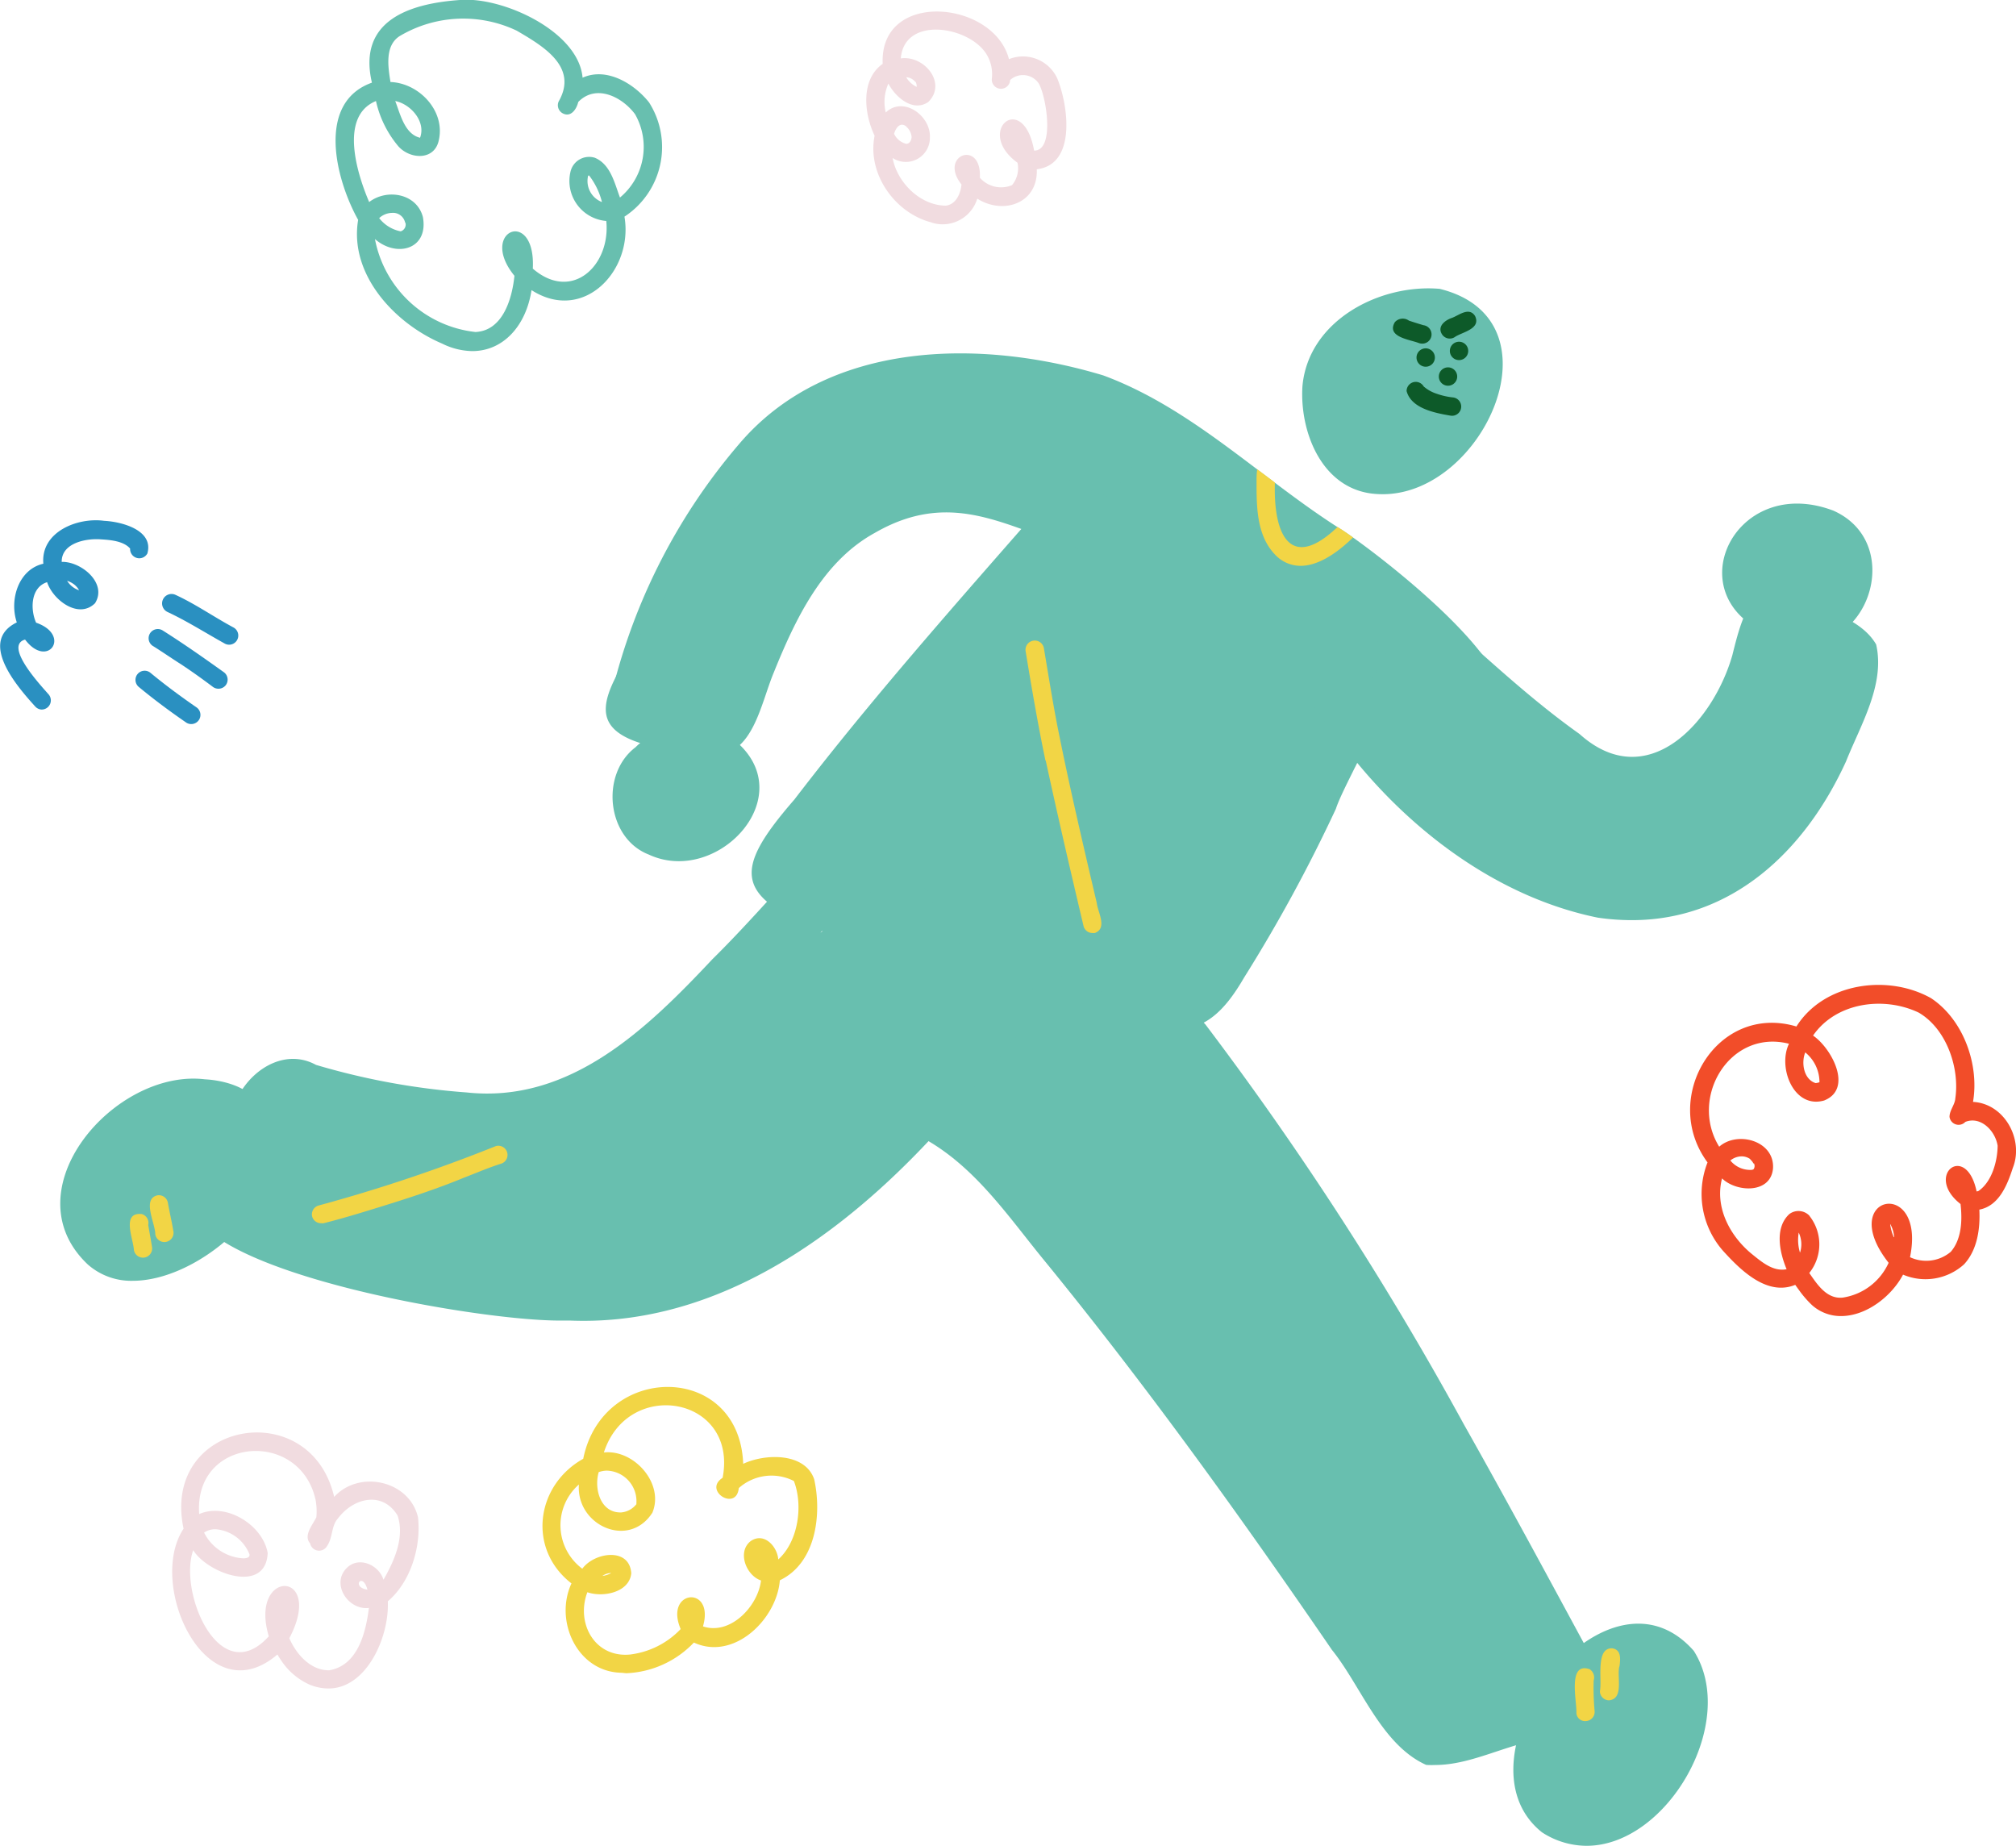
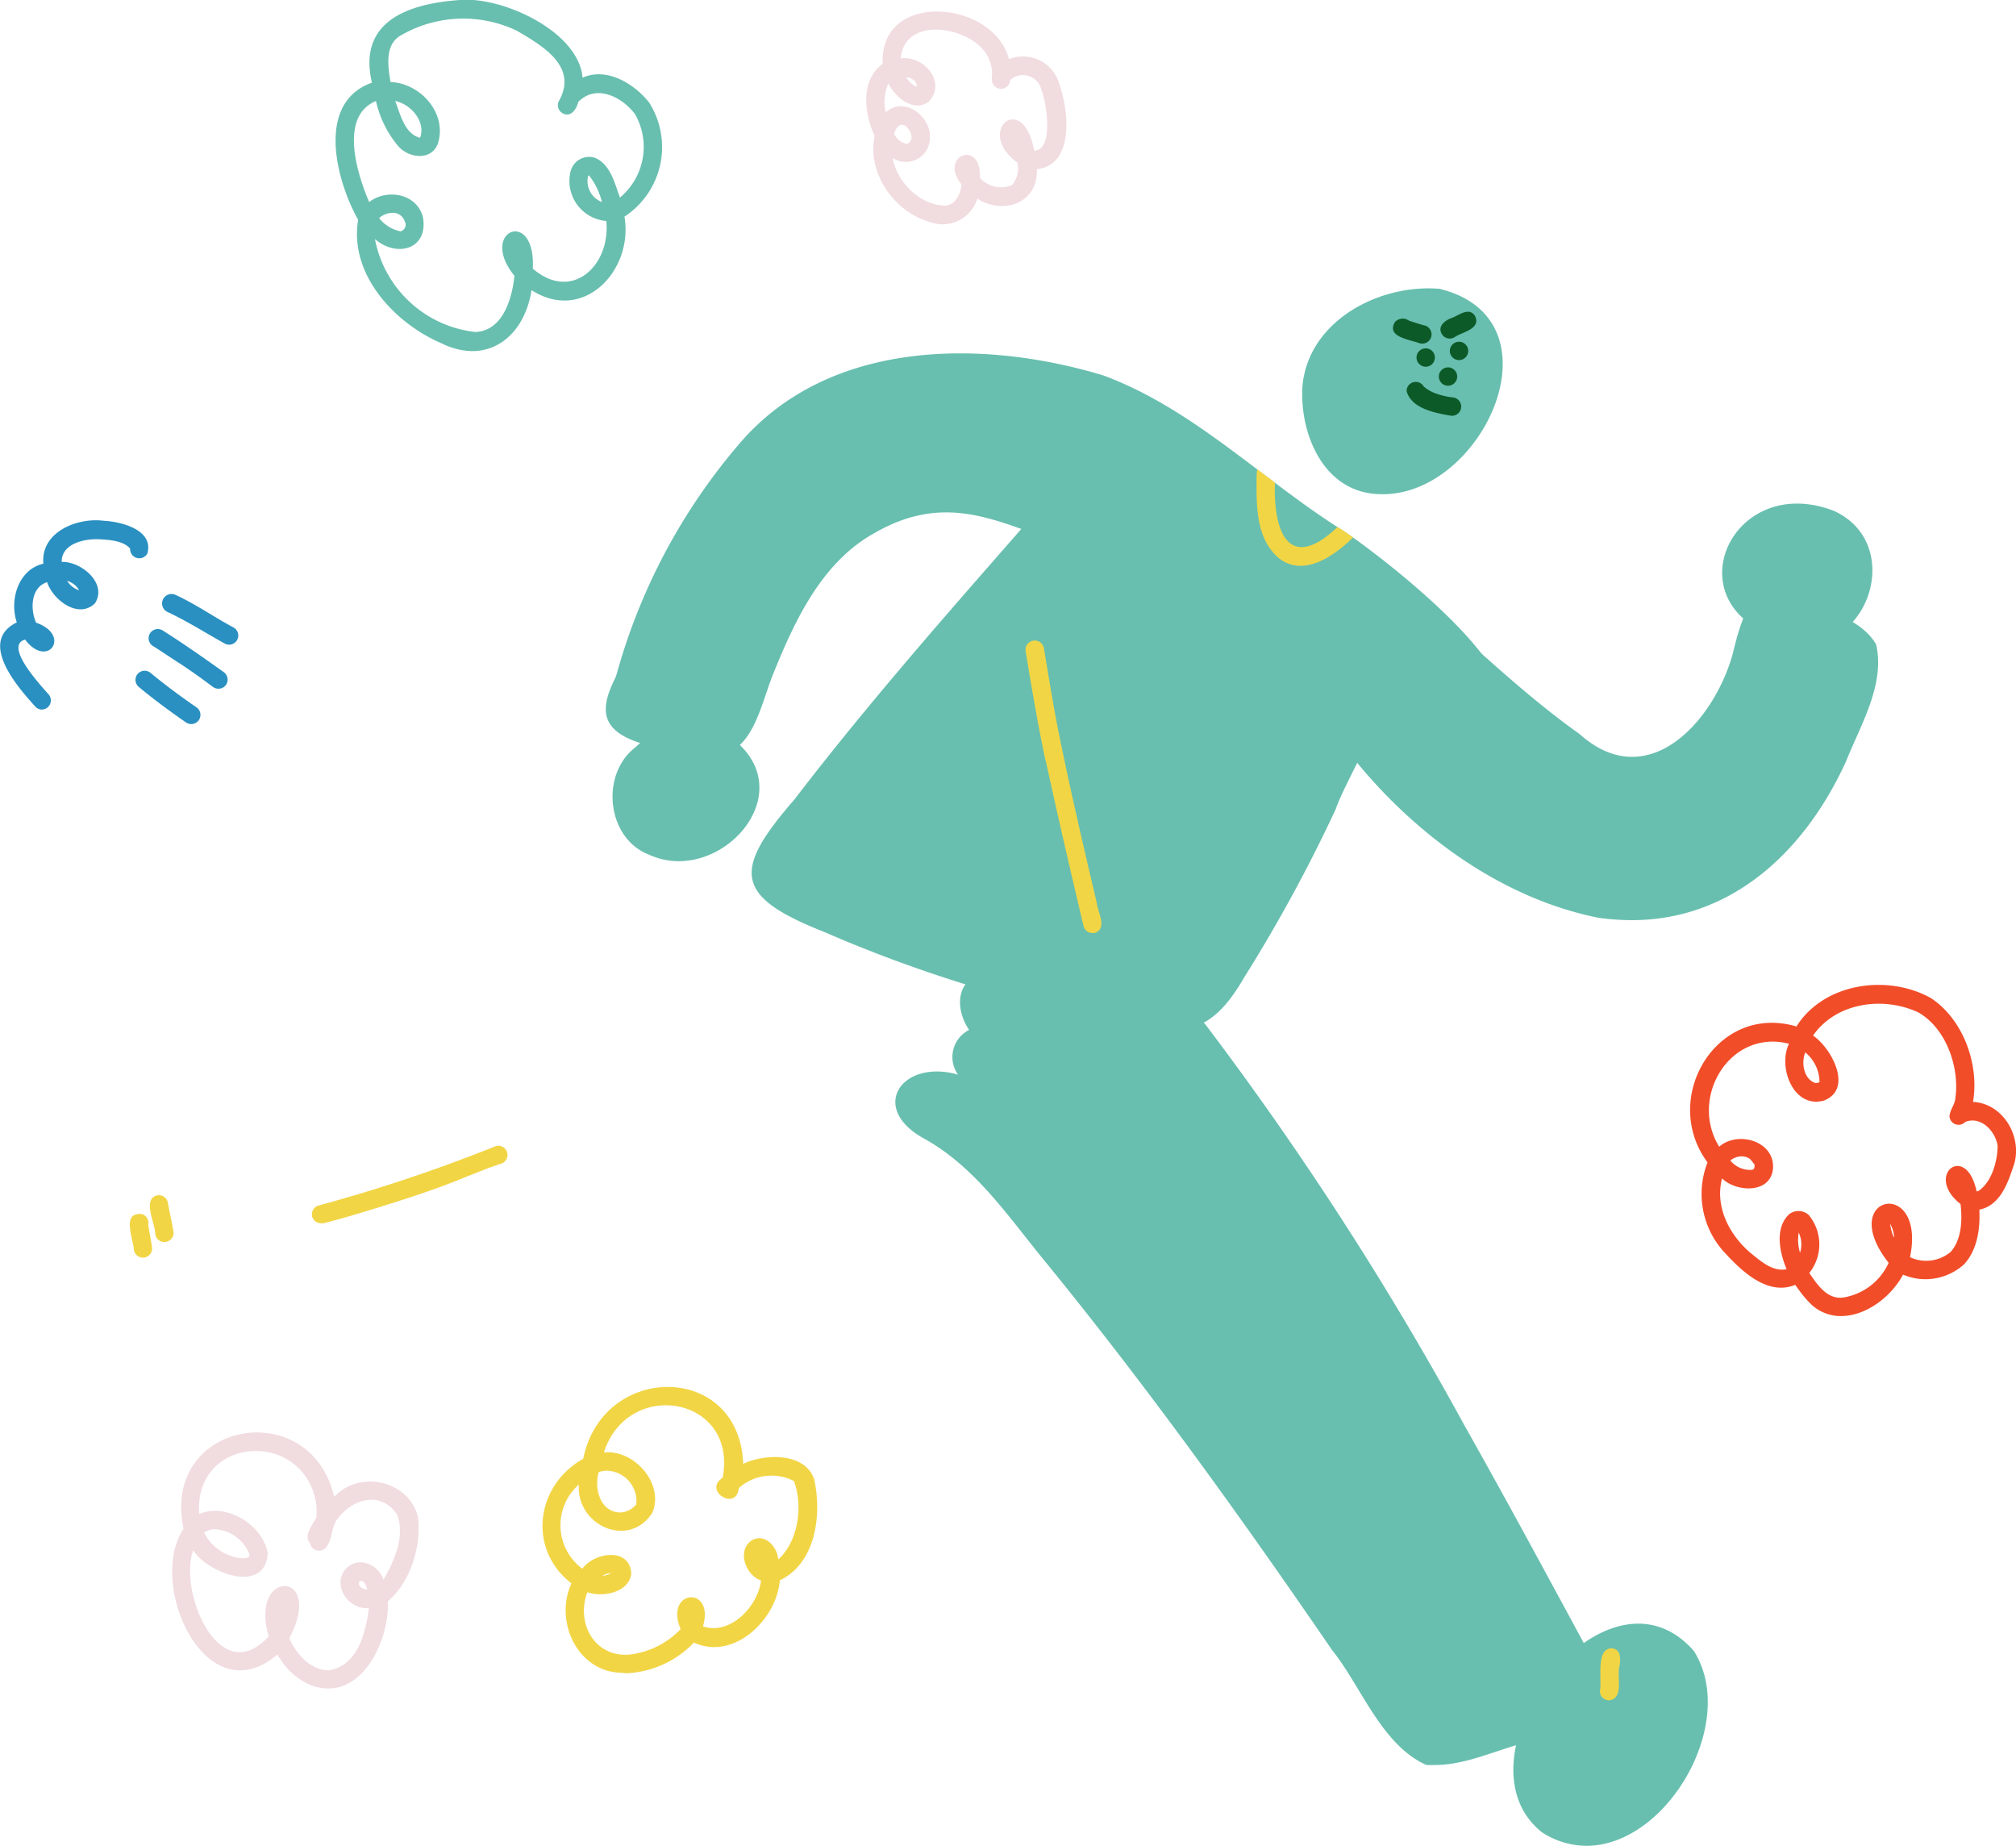
<svg xmlns="http://www.w3.org/2000/svg" viewBox="0 0 219.53 200.98">
  <defs>
    <style>.cls-1{fill:#68bfaf;}.cls-2{fill:#f2d545;}.cls-3{fill:#0d5a29;}.cls-4{fill:#2a90c1;}.cls-5{fill:#f1dce0;}.cls-6{fill:#f24d29;}</style>
  </defs>
  <title>L9_07</title>
  <g id="Layer_2" data-name="Layer 2">
    <g id="lesson_9" data-name="lesson 9">
      <g id="_7" data-name="7">
        <path class="cls-1" d="M66.29,76.89A65.17,65.17,0,0,1,80.44,48.4c9.67-11.43,26.4-11.54,39.71-7.52,9.75,3.61,17.2,11.27,25.87,16.75,3.74,2.39,22.43,16.63,16.58,20.8-3.41,2.41-5.35-1.93-7.26-4.07a59.89,59.89,0,0,0-11.27-10.18c-15.32-10-22.67-20.34-42.75-19.19C84.88,46.06,76.9,63.17,72.78,77.07a3.25,3.25,0,0,1-6.49-.18Z" />
        <path class="cls-1" d="M124.27,111.74a149,149,0,0,1-34.51-10.26c-9.82-3.88-10-6.66-3.26-14.42,10.68-13.94,22.6-26.85,34-40.14,2.89-4.14,9.15-.26,5.61,3.78a3.49,3.49,0,0,1,1.5,1.26c1.5-3.34,5.91-1.88,6.59,1.28a71.51,71.51,0,0,1,6.78,7c3.59-.07,5.5,4,8.72,5.15,8.71.46-2.87,18.42-4.23,22.68a168.39,168.39,0,0,1-10,18.38c-2.2,3.79-4.34,5.72-7.86,5.72A14,14,0,0,1,124.27,111.74Z" />
        <path class="cls-1" d="M174,99.92C163.25,97.74,153.72,90.6,147,82.08c-1.49-1.87-2.94-3.78-4.26-5.77a3.26,3.26,0,0,1,.82-4.21c2.16-1.71,4.37.13,5.86,1.77a3.33,3.33,0,0,1,.44-.78c.07-.08.13-.16.21-.24a3.9,3.9,0,0,1,1.05-2c-1.4-1.3-3.37-2.4-4-4.3a3.28,3.28,0,0,1,3.14-4.12c1.54-.07,2.37,1.12,3.36,2,6.25,5.2,11.79,10.81,18.38,15.49,7.37,6.62,14.54-1.25,16.64-8.57,1.17-4.7,2.29-9.06,8.11-6.18,2.52,1.52,6,2.33,7.55,5,1,4.37-1.7,8.77-3.28,12.74-4.52,9.89-12.52,17.28-23.32,17.28A25.74,25.74,0,0,1,174,99.92Z" />
        <path class="cls-1" d="M194.76,69.73c-13.06-3.09-6.58-18.47,4.88-14.13,7.43,3.31,4.26,14.4-2.91,14.4A7.4,7.4,0,0,1,194.76,69.73Z" />
        <path class="cls-1" d="M116.17,54.6a3.25,3.25,0,1,1,3.25,3.25A3.29,3.29,0,0,1,116.17,54.6Z" />
        <path class="cls-1" d="M76.29,82.09c-16-1.58-10.1-6.69-4.19-16.71,3.4-5.15,7.65-9.67,11.72-14.29,1.06-1.26,2.46-2.67,4.26-2.17a7.15,7.15,0,0,1,1.17-.77,19.89,19.89,0,0,1,3.42-1.38c.36-7.54,25-2.65,29.47-.44a3.28,3.28,0,0,1,0,5.61,4.54,4.54,0,0,1-3.4.44,6.27,6.27,0,0,0-2.48,0c2.24,1.3,6,1.17,6.55,4.28A3.31,3.31,0,0,1,120,60.32c-8.86-1.59-15.22-7.8-24.75-2.29-5.7,3.13-8.66,9.43-11,15.22-1.43,3.44-2.26,9-6.56,9A5.87,5.87,0,0,1,76.29,82.09Z" />
        <path class="cls-1" d="M70.65,93.05c-4.61-1.79-5.3-8.77-1.44-11.69,2.64-2.66,8.93-4.41,11.09-.49,5.81,5.18,0,12.9-6.38,12.9A7.71,7.71,0,0,1,70.65,93.05Z" />
        <path class="cls-1" d="M149.29,53.73c-5.45-.74-7.78-6.81-7.46-11.7.65-7.11,8.37-11.14,14.94-10.58,13.46,3.32,4.82,22.36-6.18,22.36A9.45,9.45,0,0,1,149.29,53.73Z" />
        <path class="cls-1" d="M113.08,99.79a3.25,3.25,0,1,1,3.25,3.25A3.28,3.28,0,0,1,113.08,99.79Z" />
        <path class="cls-1" d="M116,102.59a3.25,3.25,0,1,1,3.25,3.25A3.28,3.28,0,0,1,116,102.59Z" />
        <path class="cls-1" d="M155.3,192.17c-4.89-2.19-7.12-8.65-10.26-12.52-9.88-14.42-20.1-28.64-31.15-42.19-4-4.85-7.57-10.3-13.2-13.45-6.21-3.36-2.47-8.75,3.63-7a3.31,3.31,0,0,1,1.21-4.87c-1.38-2-1.57-5.06,1.08-6-2.09-3.42,1.53-8.13,5-5.09,2.49,2.5,4.1,5.72,6.11,8.61a3.48,3.48,0,0,1,1.59-1.51,4.53,4.53,0,0,1,1.13-.37c-2.39-2.18-2.61-6.72,1.44-6.92,2.82-.37,7.12,8.44,9.37,10.67a351.74,351.74,0,0,1,28.15,43.55c5.08,9,10,18.18,14.94,27.29,2,4.27-2.9,6.45-6.35,7-3.93.55-7.75,2.81-11.7,2.81A8.37,8.37,0,0,1,155.3,192.17Zm10.41-11.36v.06a2.62,2.62,0,0,1,.58.29l-.33-.59Z" />
        <path class="cls-1" d="M161.19,183.42c-1.22-2.36-.35-5.46,1-7.56,2.91-3.41,7.64.72,5.09,4.26,1.61,2.78-.72,5.2-3.1,5.2A3.4,3.4,0,0,1,161.19,183.42Z" />
        <path class="cls-1" d="M167.91,199.51c-10.12-8.06,6.83-30.77,16.53-19.76,4.92,7.73-2.87,21.23-11.67,21.23A8.94,8.94,0,0,1,167.91,199.51Z" />
-         <path class="cls-1" d="M20.93,131.51c-.27-4.49,3.1-8.7,5.21-12.5,1.66-2.85,5.11-4.79,8.27-3.06a77.32,77.32,0,0,0,16.4,3c11.26,1.22,19.66-6.94,26.76-14.5,3.24-3.19,6.24-6.63,9.32-9.92C89.21,92.64,93,95.08,92,98c-.47,1.46-1.67,2.45-2.66,3.55,3.17-2,7-7.36,11.07-5.09a3.22,3.22,0,0,1,1,3.87,3.32,3.32,0,0,1,2.74,2.67c2.7-2.27,7.45-1.92,6.94,2.47,4.67,3.84-3.21,10-5.33,13.5C95,132,80,144.5,62.1,143.79q-.48,0-1.08,0C52,143.82,22.8,138.71,20.93,131.51Z" />
-         <path class="cls-1" d="M9.58,137.7c-8.59-8.07,2.9-21.36,12.72-20.18,2.59.13,6.55,1.31,6.15,4.55,5.31,6.29-5.64,17.39-14,17.39A7.14,7.14,0,0,1,9.58,137.7Z" />
        <path class="cls-2" d="M138.83,60.37c-2-2.09-2-5.21-2-7.93,0-.41,0-.89.08-1.34l1.92,1.44c-.19,6,1.85,9.59,6.82,4.84l.4.25c.32.21.76.51,1.29.89-1.55,1.52-3.67,3.09-5.71,3.09A3.79,3.79,0,0,1,138.83,60.37Z" />
        <path class="cls-2" d="M118,100.87c-1.42-6-2.83-12.07-4.14-18.12,0,0,0,0,0,.06s0,.06,0,.08c-.84-4-1.52-8-2.18-12a1,1,0,0,1,2-.27c.48,2.85.93,5.69,1.48,8.52,1.28,6.43,2.77,12.78,4.27,19.17.1,1,1.2,2.75-.21,3.28a1.07,1.07,0,0,1-.25,0A1,1,0,0,1,118,100.87Z" />
        <path class="cls-2" d="M34,132.49a1,1,0,0,1,.7-1.23A173.83,173.83,0,0,0,54,124.79a1,1,0,0,1,.53,1.93c-1.36.43-2.67,1-4,1.51-3,1.24-6.15,2.26-9.29,3.23-2,.62-4,1.23-6,1.73a.73.73,0,0,1-.25,0A1,1,0,0,1,34,132.49Z" />
        <path class="cls-2" d="M16.91,134.39c0-1.2-1.48-3.87.25-4.24a1,1,0,0,1,1.13.86c.19,1.08.42,2,.6,3.11a1,1,0,0,1-1,1.12A1,1,0,0,1,16.91,134.39Z" />
        <path class="cls-2" d="M14.58,136.09c-.07-1.23-1.38-4.11.85-3.9a1,1,0,0,1,.71,1.19c.14.81.29,1.62.42,2.44a1,1,0,0,1-1,1.12A1,1,0,0,1,14.58,136.09Z" />
-         <path class="cls-2" d="M171.66,186.55c.07-1.3-1-5.63,1.44-4.8a1.08,1.08,0,0,1,.44,1.24,27.69,27.69,0,0,0,.1,3.29,1,1,0,0,1-1,1.12A.94.94,0,0,1,171.66,186.55Z" />
        <path class="cls-2" d="M174.22,184.14c.26-1.22-.51-4.76,1.35-4.66,1.06.16.86,1.29.77,2.08,0-.05,0-.1,0-.14-.3,1.14.53,3.54-1.12,3.72A1,1,0,0,1,174.22,184.14Z" />
        <path class="cls-3" d="M154.47,37.34c-1-.38-3.52-.65-2.58-2.26a1.15,1.15,0,0,1,1.53-.17c.53.18,1.05.34,1.58.5a1,1,0,0,1-.24,2A1,1,0,0,1,154.47,37.34Z" />
        <path class="cls-3" d="M157,36.36c-.49-.84.36-1.49,1.09-1.74s1.86-1.25,2.53-.22c.67,1.38-1.27,1.73-2.13,2.25a1,1,0,0,1-1.49-.29Z" />
        <path class="cls-3" d="M154.25,38.93a1,1,0,1,1,1,1A1,1,0,0,1,154.25,38.93Z" />
        <path class="cls-3" d="M157.88,38.21a1,1,0,1,1,1,1A1,1,0,0,1,157.88,38.21Z" />
        <path class="cls-3" d="M156.68,41a1,1,0,1,1,1,1A1,1,0,0,1,156.68,41Z" />
        <path class="cls-3" d="M157.91,45.25c-1.68-.29-4.24-.78-4.74-2.67a1,1,0,0,1,1-1,1,1,0,0,1,.86.5,4.07,4.07,0,0,0,1.44.8,7.71,7.71,0,0,0,1.71.39,1,1,0,0,1-.13,2Z" />
        <path class="cls-4" d="M24.43,70.05c-2.07-1.15-4.06-2.42-6.18-3.41a1,1,0,0,1,.86-1.87c2.18,1,4.2,2.42,6.33,3.56a1,1,0,0,1-.5,1.87A1,1,0,0,1,24.43,70.05Z" />
        <path class="cls-4" d="M23.18,74.79C22,73.9,20.74,73,19.5,72.19l.1.07c-1-.64-1.91-1.27-2.88-1.88a1,1,0,1,1,1-1.73c2.28,1.44,4.5,3,6.68,4.56a1,1,0,0,1,.18,1.4,1,1,0,0,1-.79.38A1,1,0,0,1,23.18,74.79Z" />
        <path class="cls-4" d="M20.21,78.63c-1.74-1.2-3.44-2.46-5.07-3.81a1,1,0,0,1-.18-1.4,1,1,0,0,1,1.4-.18c1.63,1.35,3.34,2.61,5.08,3.81a1,1,0,0,1-.63,1.79A1,1,0,0,1,20.21,78.63Z" />
        <path class="cls-4" d="M3.83,76.92c-2-2.2-6.23-7.08-2-9.15C1,65.32,2,62,4.72,61.38c-.3-3.46,3.7-5.07,6.62-4.67,1.88.09,5.43,1,4.71,3.55a1,1,0,0,1-1.88-.53c-.72-.83-2.18-.94-3.15-1-1.64-.14-4.33.39-4.3,2.45,2.11-.06,5,2.31,3.63,4.5-1.8,1.78-4.59-.36-5.22-2.29-1.79.56-1.85,2.95-1.2,4.41,3.89,1.35,1.27,5.1-1.2,1.84-2.35.66,1.72,5,2.51,5.91a1,1,0,0,1-.73,1.71A1,1,0,0,1,3.83,76.92ZM8.61,64.27a2,2,0,0,0-.6-.68,2.7,2.7,0,0,0-.7-.35A2.41,2.41,0,0,0,8.61,64.27Z" />
        <path class="cls-5" d="M33.62,183.39a7.28,7.28,0,0,1-3-2.59c-.15-.21-.28-.43-.41-.65-7.78,6.64-14.26-7.61-10.22-13.7-2.49-11.74,13.82-14.61,16.4-3.46,2.74-3,8.22-1.77,9.13,2.24.35,3.19-.79,7-3.29,9.13.18,3.89-2.32,9.49-6.45,9.49A5.35,5.35,0,0,1,33.62,183.39Zm-2.11-5c.76,1.74,2.31,3.5,4.33,3.48,3.12-.51,4-4.12,4.33-6.79-2.25.28-4.16-2.62-2.41-4.35,1.31-1.32,3.5-.34,4,1.28,1.18-2.06,2.33-4.64,1.53-7-1.65-2.7-4.82-1.92-6.5.34-.73.81-.53,2.06-1.18,3a1,1,0,0,1-1.84-.29c-.75-.87.26-2,.68-2.85a6.87,6.87,0,0,0-.09-1.92c-1.73-7.75-13.28-6.81-12.67,1.57,2.92-1.29,6.92,1.17,7.46,4.24-.2,4.54-6.56,2.22-8.11-.31-1.64,4.61,2.9,15.26,8.23,9.38-1.09-3.66.41-5.48,1.73-5.48S33.5,174.58,31.51,178.37Zm8.5-5.3c-.52-2-1.82-.26,0,0Zm-17.78-6.2a5.09,5.09,0,0,0,4.27,2.79c.27,0,.73-.06.67-.43a4.34,4.34,0,0,0-3.68-2.74A2.2,2.2,0,0,0,22.23,166.87Z" />
        <path class="cls-2" d="M67.7,182.14c-4.84-.07-7.37-5.64-5.47-9.73-4.83-3.74-3.89-10.68,1.28-13.57,2.11-10.5,17-10.54,17.42.55,2.36-1.12,6.72-1.26,7.73,1.68.85,3.83.2,9.12-3.74,11-.33,4.24-5,8.8-9.36,6.78a10.76,10.76,0,0,1-7.36,3.34Zm1-2a9.1,9.1,0,0,0,5.42-2.76c-1.83-4.31,3.74-4.8,2.43-.29,3,1,6-2.22,6.32-5-1.62-.54-2.63-3.12-1.12-4.29,1.46-1,2.89.59,3,2,2.21-2,2.71-5.92,1.7-8.54a5.35,5.35,0,0,0-6,.77c-.26,2.59-3.93.27-1.76-1.12,1.69-8.84-10.29-10.95-12.93-2.76,3.28-.35,6.6,3.39,5.28,6.56-2.57,4-8.32,1.37-8-3.07a5.9,5.9,0,0,0,.37,9.17c1.3-1.79,5.16-2.38,5.33.51-.22,2.09-3.1,2.64-4.78,2.05C62.67,176.79,64.82,180.6,68.73,180.14Zm-3.14-8.54a2.72,2.72,0,0,0,1-.32h-.08A1.74,1.74,0,0,0,65.59,171.6Zm-.36-11.32c-.54,1.82.19,4.49,2.46,4.4a2.36,2.36,0,0,0,1.64-.9l0-.1a3.33,3.33,0,0,0-3.23-3.55A2.85,2.85,0,0,0,65.23,160.28Z" />
        <path class="cls-6" d="M197.32,142.11a11.14,11.14,0,0,1-1.29-1.46c-.18-.25-.36-.49-.54-.75-3.09,1.27-6-1.64-7.92-3.77a9.39,9.39,0,0,1-1.63-9.56c-5.19-7,1-17.38,9.68-14.8,3-4.76,9.93-5.73,14.65-3.09,3.52,2.32,5.28,7.22,4.58,11.3,3.43.18,5.57,4.11,4.33,7.2-.6,1.85-1.5,4.12-3.64,4.53.1,2.06-.21,4.38-1.66,5.95a6.26,6.26,0,0,1-6.65,1.13c-1.26,2.37-4,4.51-6.76,4.51A4.68,4.68,0,0,1,197.32,142.11Zm-.3-9.74a5,5,0,0,1,0,6.24c.87,1.25,1.9,2.86,3.64,2.68a6.56,6.56,0,0,0,5-3.79c-5.82-7.38,4.13-9.46,2.33-.61a4.15,4.15,0,0,0,4.44-.59c1.2-1.39,1.26-3.48,1.06-5.2-4-3.13.62-6.79,1.75-1.37a.79.79,0,0,0,.22-.06c1.44-1,2.05-3.21,2.07-4.91-.24-1.6-1.82-3.27-3.52-2.6a1,1,0,0,1-1.72-.55c0-.71.59-1.33.63-2,.5-3.38-1-7.63-4-9.36-3.82-1.81-9-1.1-11.49,2.51,2,1.35,4.41,5.81,1.2,7.07-3.32.94-5.07-3.62-3.82-6.18-6.44-1.64-10.91,5.85-7.6,11.21,2-1.77,6.05-.63,5.86,2.36-.24,2.79-4,2.61-5.55,1.09-.81,3.11.82,6.21,3.18,8.18,1.12.9,2.36,2,3.85,1.71-.76-1.83-1.34-4.48.29-6a1.65,1.65,0,0,1,2.23.21Zm-1,4a3,3,0,0,0-.15-2.16A4.79,4.79,0,0,0,196,136.37Zm10.24-1.66a3.35,3.35,0,0,0-.43-1.44c0,.07,0,.13,0,.19a.66.66,0,0,1,0-.14A5.19,5.19,0,0,0,206.22,134.71Zm-17.82-8.33a2.78,2.78,0,0,0,2.32,1,.4.4,0,0,0,.21-.09v0a.63.63,0,0,0,0-.66l0,.07,0,.05a1.35,1.35,0,0,0-.4-.52l.05,0a1.62,1.62,0,0,0-1-.32A2,2,0,0,0,188.4,126.38Zm9.3-8.45a1.83,1.83,0,0,0,.39-.09,4.19,4.19,0,0,0-1.55-3.25C196.12,115.75,196.42,117.52,197.7,117.93Z" />
        <path class="cls-1" d="M48.14,37.41C43,35.23,38,29.9,39,23.94,36.58,19.62,34.38,11.18,40.5,9c-1.57-6.72,4-8.61,9.58-9C54.67-.4,63,3.38,63.44,8.46c2.62-1.18,5.6.64,7.23,2.68A9.05,9.05,0,0,1,68,23.59c1,5.85-4.45,11.64-10.12,8-.6,3.9-3.08,6.64-6.46,6.64A7.64,7.64,0,0,1,48.14,37.41Zm3.63-1.26c3-.13,4-3.66,4.25-6.12-4-4.9,2.34-7.5,2-.78,4.27,3.68,8.49-.36,8-5.19a4.37,4.37,0,0,1-3.9-5.35,2.08,2.08,0,0,1,2.66-1.53c1.71.72,2.14,2.76,2.73,4.33a7.18,7.18,0,0,0,1.64-9.08c-1.42-1.9-4.25-3.31-6.18-1.33-.19.8-.82,1.74-1.73,1.22a1,1,0,0,1-.4-1.28C63,7.25,59.1,5,56.27,3.34a13.56,13.56,0,0,0-12.75.59c-1.64,1.05-1.26,3.37-1,5,3.14.12,6,3.17,5.26,6.35-.47,2.23-3.14,2.08-4.41.64A11.56,11.56,0,0,1,40.94,11c-4.07,1.68-2,8.06-.74,11,1.94-1.49,5.18-.94,5.85,1.63.64,3.5-2.84,4.47-5.22,2.4A12.54,12.54,0,0,0,51.77,36.15ZM41.29,23.75a3.93,3.93,0,0,0,2.34,1.44.77.77,0,0,0,.5-1s0,.05,0,.08a.13.13,0,0,0,0,.06,1.34,1.34,0,0,0-1.45-1.15A2.11,2.11,0,0,0,41.29,23.75ZM65.55,22h0a7.85,7.85,0,0,0-1.4-2.89l0,0h0l-.07,0-.07.11s0,.08,0,.09v.07a.1.1,0,0,1,0,0,.24.24,0,0,1,0-.08A2.45,2.45,0,0,0,65.55,22ZM45.74,15c.66-1.75-1-3.66-2.7-4h0C43.59,12.43,44.06,14.59,45.74,15Z" />
        <path class="cls-5" d="M101.47,24.23c-4-1-7.07-5.3-6.23-9.45-1.15-2.41-1.55-6.1.88-7.83-.37-8.08,12.09-6.93,13.75-.51a4.11,4.11,0,0,1,5.26,2.1c1.19,2.9,2.12,9.38-2.23,9.89.15,3.71-3.64,5-6.48,3.2a3.95,3.95,0,0,1-5,2.6ZM103,22.39c1.1-.13,1.61-1.31,1.7-2.3-2.54-3.2,2.22-4.95,2-.74a3.08,3.08,0,0,0,3.5.81,2.86,2.86,0,0,0,.6-2.44c-4.72-3.43.62-7.94,1.81-1.32h0c2.32,0,1.3-6.07.47-7.36A2.08,2.08,0,0,0,110,8.71a1,1,0,0,1-2-.09,4.18,4.18,0,0,0-.61-2.77c-1.91-3-8.91-4.16-9.3.51,2.53-.37,5.07,2.68,3,4.74-1.66,1.15-3.58-.51-4.35-2a4.93,4.93,0,0,0-.29,3.15c1.92-1.83,4.91.35,4.81,2.7A2.62,2.62,0,0,1,97.2,17.2C97.69,19.89,100.24,22.39,103,22.39Zm-5.65-7.84a2,2,0,0,0,1.33,1.11c.43,0,.6-.48.59-.83,0,0,0,.09,0,.13a1.64,1.64,0,0,0-.65-1.22l.11.07a.77.77,0,0,0-.51-.23C97.81,13.58,97.5,14.08,97.37,14.55Zm2.47-5.08a1,1,0,0,0-.14-.59l0,0s0,0,0,0l0,0,0,.05a1.36,1.36,0,0,0-1-.52A2.66,2.66,0,0,0,99.84,9.47Z" />
      </g>
    </g>
  </g>
</svg>